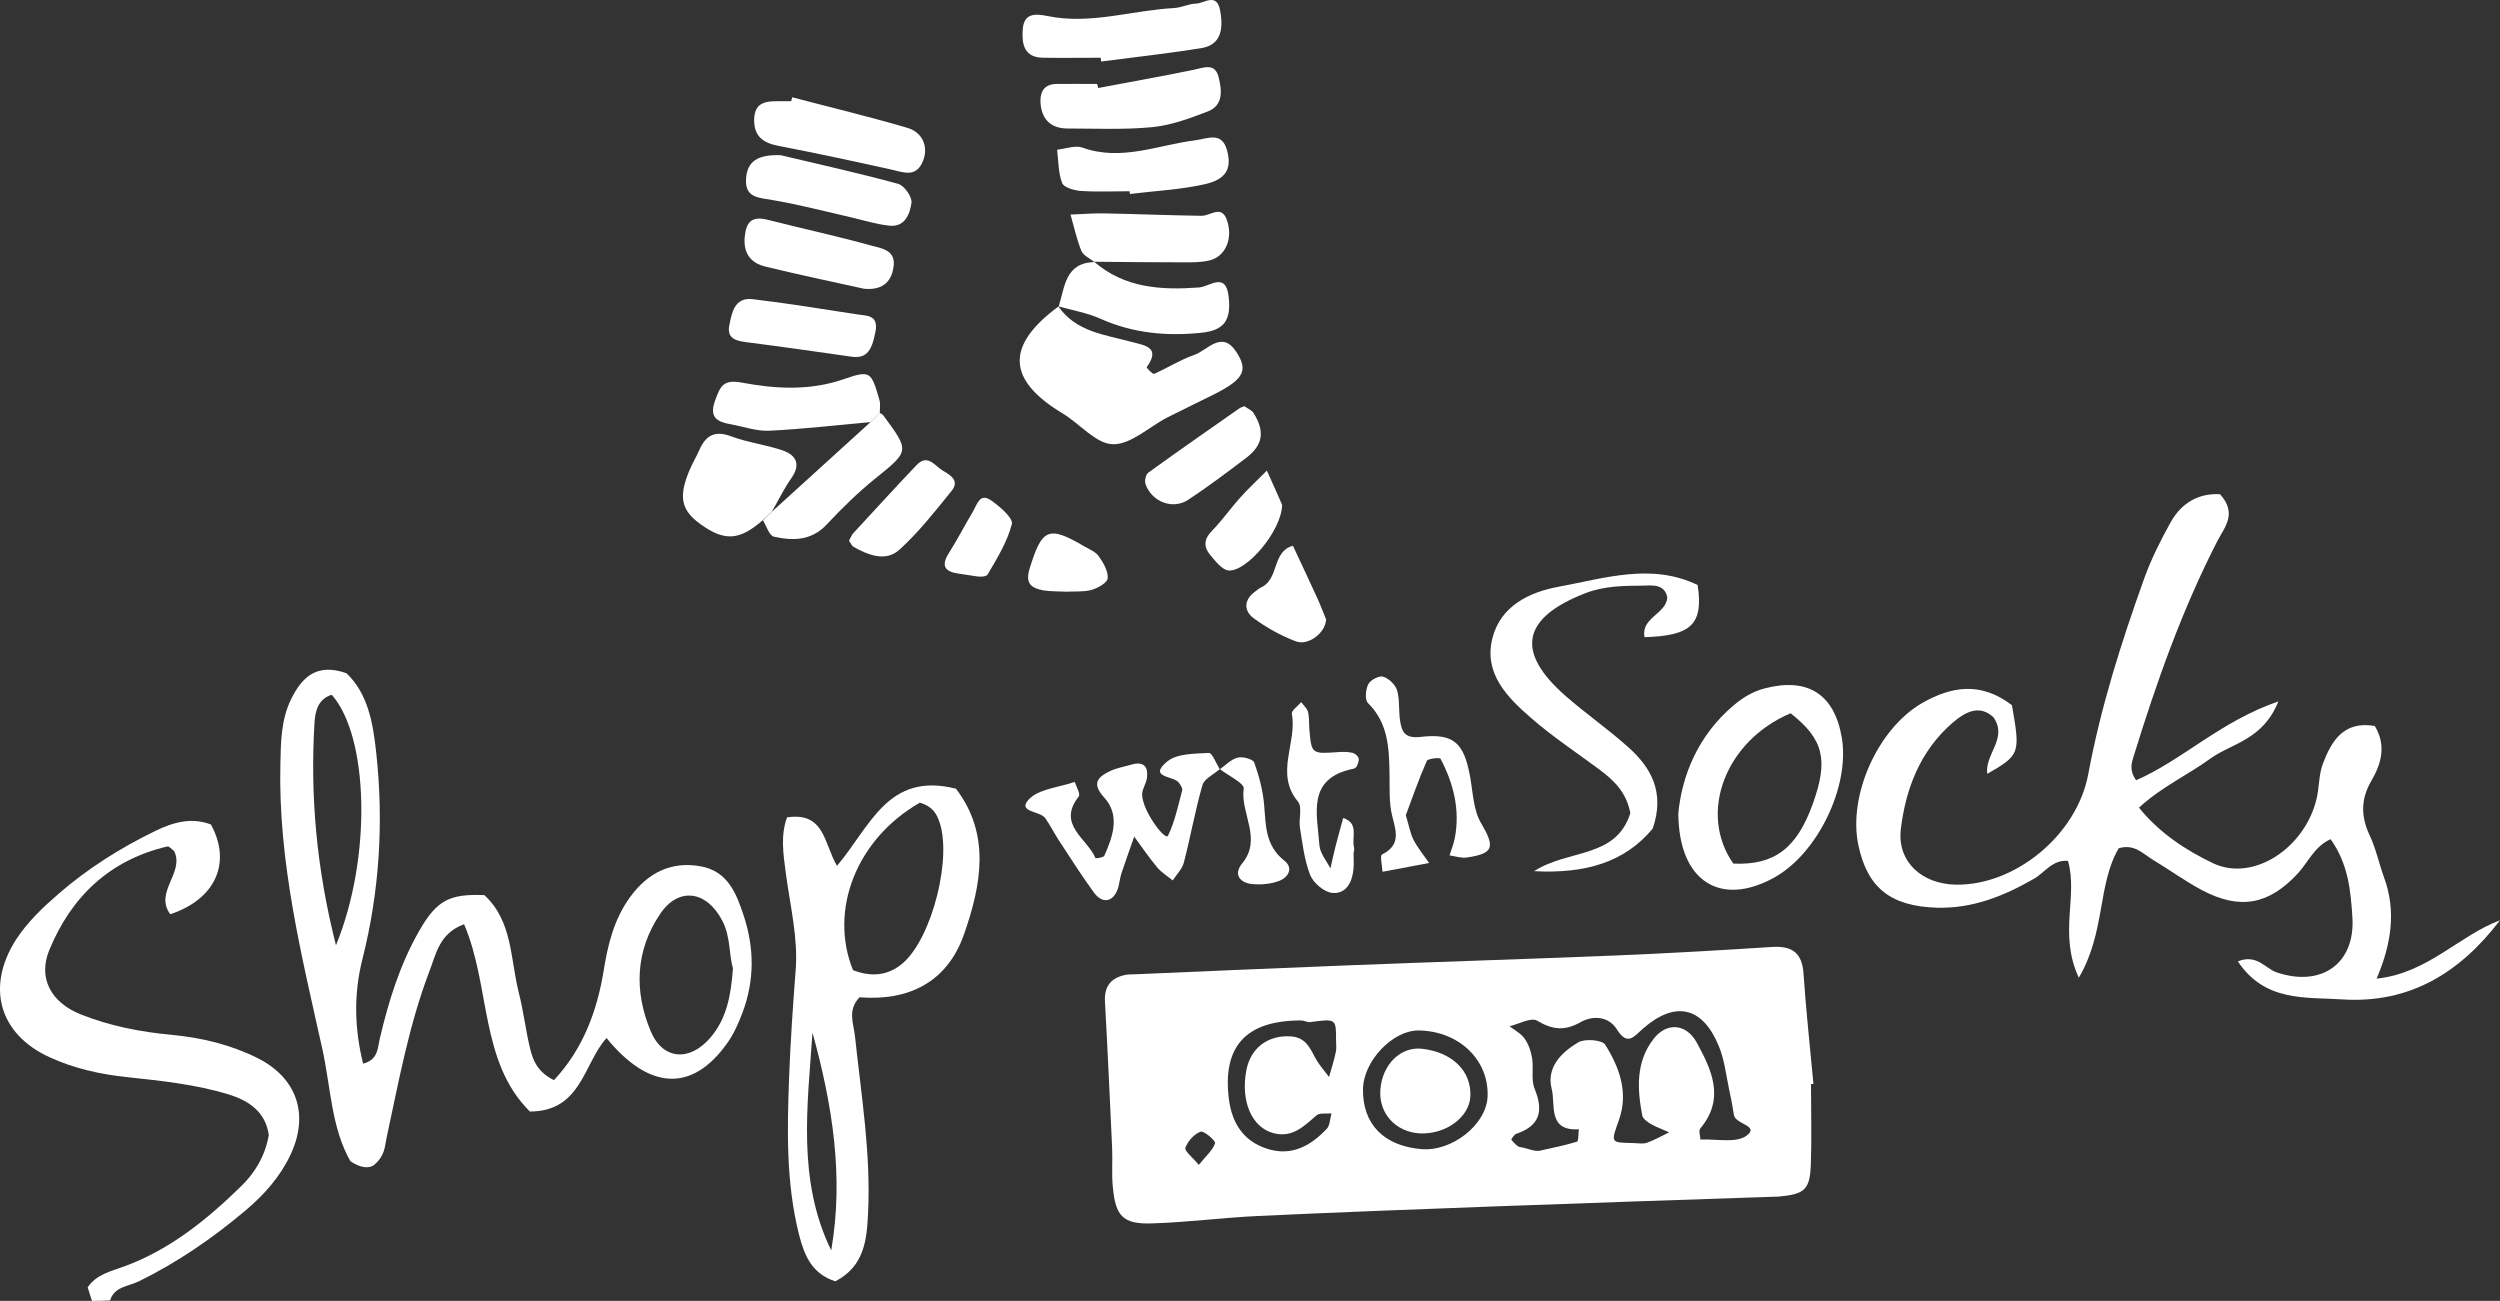
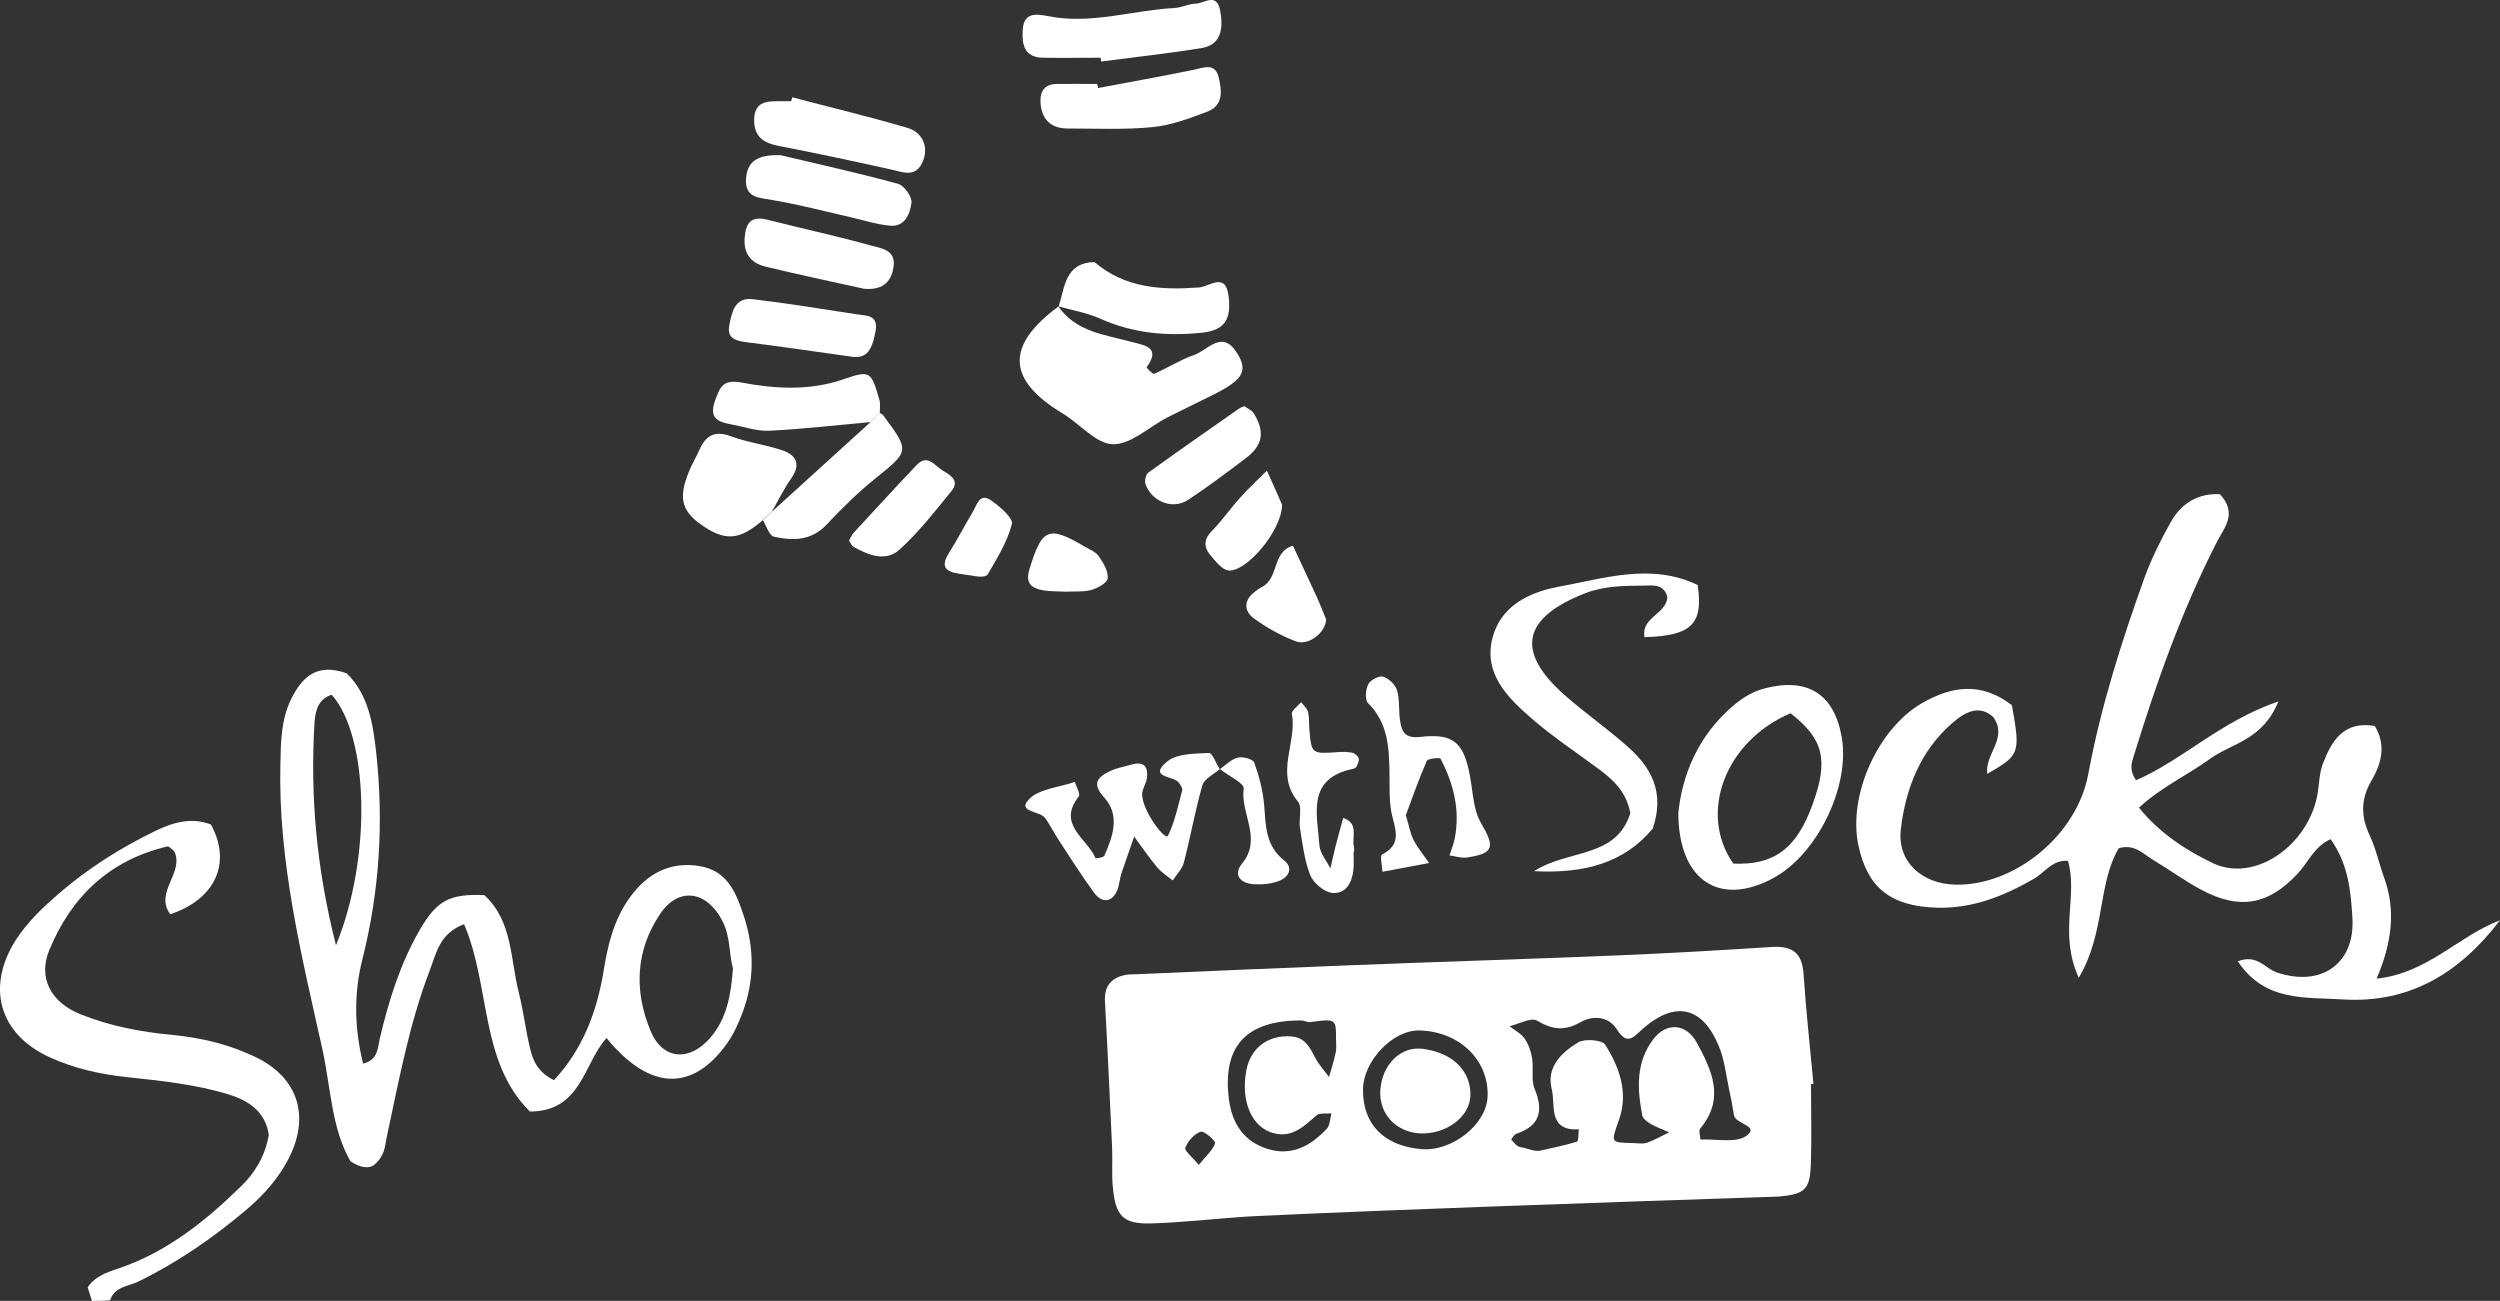
<svg xmlns="http://www.w3.org/2000/svg" width="467" height="243" viewBox="0 0 467 243" fill="none">
  <rect x="0" y="0" width="467" height="243" fill="#333333" stroke="none" />
  <path d="M17.176 243C16.92 242.207 16.692 241.415 16.379 240.48C17.972 238.074 20.704 237.479 23.265 236.545C31.802 233.402 38.688 227.796 45.062 221.568C47.68 219.02 49.53 215.905 50.212 212.027C49.615 207.78 46.627 205.628 42.615 204.411C36.468 202.542 30.095 201.891 23.749 201.211C18.712 200.673 13.846 199.598 9.293 197.503C-0.182 193.199 -2.658 184.337 3.005 175.504C5.139 172.22 7.985 169.53 10.915 166.982C16.407 162.226 22.497 158.375 29.042 155.204C32.371 153.59 35.786 152.628 39.399 154.015C43.326 161.178 40.225 168.001 31.802 170.776C28.757 166.642 34.505 163.047 32.542 158.998C32.115 158.687 31.603 158.035 31.261 158.12C20.42 160.669 13.277 167.548 9.18 177.542C7.102 182.667 9.464 187.254 15.098 189.49C20.533 191.67 26.281 192.774 32.115 193.312C37.721 193.85 43.099 195.153 48.107 197.644C55.534 201.381 57.81 208.261 54.225 215.792C52.29 219.869 49.33 223.182 45.916 226.069C39.741 231.279 33.139 235.837 25.826 239.404C23.948 240.31 21.359 240.339 20.562 242.915C19.395 243 18.285 243 17.176 243Z" fill="white" />
  <path d="M375.829 131.733C377.422 140.793 377.337 141.019 371.219 144.558C370.735 140.821 375.117 137.933 372.385 133.998C369.768 131.535 367.093 132.978 364.674 135.074C358.698 140.283 355.995 147.304 355.085 154.807C354.316 160.923 358.983 165.141 365.329 165.254C376.426 165.452 387.979 155.968 390.085 144.615C392.418 132.072 396.26 119.983 400.556 108.007C401.865 104.383 403.63 100.873 405.508 97.503C407.556 93.879 410.772 92.096 414.699 92.322C417.971 95.918 415.552 98.466 414.215 101.042C407.613 113.896 402.833 127.429 398.593 141.189C398.195 142.491 397.682 143.822 399.02 145.747C407.699 141.982 414.784 134.734 425.597 131.025C422.695 138.273 416.861 138.839 412.906 141.699C408.666 144.785 403.8 146.965 399.56 150.872C403.43 155.656 408.382 158.856 413.418 161.262C420.931 164.801 430.577 158.403 432.74 149.201C433.252 147.05 433.138 144.7 433.906 142.69C435.528 138.386 437.805 134.621 443.61 135.612C445.801 139.235 444.833 142.661 442.984 145.832C440.963 149.286 440.992 152.514 442.671 156.081C443.837 158.573 444.406 161.319 445.345 163.924C447.622 170.152 446.74 176.268 443.951 182.808C453.484 181.817 459.289 174.795 467 171.908C459.573 181.647 450.183 187.508 437.549 186.687C430.662 186.234 423.093 187.196 418.028 179.58C421.585 178.165 423.122 180.883 425.227 181.619C433.565 184.478 439.996 180.061 439.427 171.341C439.114 166.472 438.687 161.432 435.357 156.761C432.341 158.091 431.174 161.064 429.211 163.187C423.805 168.991 418.455 170.039 411.313 166.273C408.126 164.575 405.195 162.423 402.121 160.583C400.3 159.479 398.707 157.582 395.776 158.459C391.792 165.226 393.329 174.144 388.321 182.638C384.508 174.427 388.207 167.406 386.3 160.809C383.398 160.554 381.975 162.989 379.955 164.15C374.32 167.378 368.544 169.728 361.857 169.558C353.292 169.303 348.853 165.962 347.145 157.893C345.182 148.635 350.731 136.149 359.04 131.336C364.532 128.194 370.024 127.288 375.829 131.733Z" fill="white" />
  <path d="M103.481 201.777C108.888 195.973 111.506 188.951 112.758 181.364C113.554 176.381 114.721 171.624 117.766 167.491C120.981 163.103 125.278 160.866 130.741 161.8C135.92 162.678 137.542 166.811 138.965 171.172C140.929 177.202 140.929 183.148 138.737 189.065C137.969 191.103 137.059 193.198 135.778 194.954C129.319 203.985 121.323 203.73 113.298 193.906C108.973 198.691 108.66 207.581 98.985 207.637C89.595 198.323 91.672 184.308 86.692 172.644C82.083 174.342 81.485 178.136 80.261 181.307C76.391 191.415 74.485 202.032 72.209 212.564C71.867 214.178 71.924 215.905 69.847 217.632C69.022 218.255 67.485 218.283 65.465 216.924C61.879 210.695 61.794 203.079 60.2 195.888C56.302 178.363 51.948 160.894 52.375 142.746C52.46 138.613 52.489 134.451 54.395 130.572C56.473 126.382 59.233 123.834 64.725 125.759C68.765 129.609 69.676 135.102 70.274 140.566C71.696 153.59 70.9 166.528 67.684 179.24C66.034 185.809 66.233 192.179 67.826 198.691C70.672 197.955 70.53 195.775 70.957 193.963C72.607 186.941 74.741 180.09 78.355 173.805C81.627 168.114 84.018 166.953 90.477 167.208C95.77 172.077 95.314 179.127 96.908 185.412C97.79 188.867 98.188 192.462 99.042 195.945C99.583 198.125 100.408 200.248 103.481 201.777ZM136.916 180.883C136.148 178.363 136.518 174.994 134.896 171.936C131.965 166.358 126.758 165.622 123.315 170.719C118.676 177.598 118.42 185.214 121.579 192.689C123.855 198.04 128.892 198.323 132.733 193.793C135.75 190.254 136.546 185.95 136.916 180.883ZM62.761 176.579C69.505 160.101 68.879 137.565 61.965 129.779C59.404 130.6 58.891 132.809 58.749 134.989C57.924 148.692 59.119 162.225 62.761 176.579Z" fill="white" />
-   <path d="M156.351 161.743C162.583 154.382 165.856 144.105 178.575 147.333C185.092 155.855 183.299 165.311 180.083 174.512C176.953 183.487 169.726 187.026 160.563 186.29C158.258 188.697 159.453 191.16 159.709 193.566C160.876 204.551 162.697 215.48 162.156 226.578C161.929 231.561 161.473 236.544 156.038 239.347C151.685 237.96 150.262 234.562 149.266 230.655C146.79 220.859 147.047 210.893 147.416 200.956C147.673 194.359 148.128 187.706 148.64 181.109C149.095 175.192 147.587 169.105 146.79 163.102C146.335 159.592 145.766 156.109 147.018 152.684C154.075 151.636 153.876 157.525 156.351 161.743ZM171.831 149.937C160.051 156.676 154.786 169.926 159.339 181.222C162.64 182.496 165.77 182.355 168.616 179.948C174.136 175.248 178.063 159.733 175.303 153.052C174.791 151.749 173.994 150.589 171.831 149.937ZM151.77 192.887C150.86 206.533 148.868 220.434 155.27 233.571C157.66 219.812 155.498 206.363 151.77 192.887Z" fill="white" />
  <path d="M304.548 151.892C303.779 147.815 301.304 145.635 298.6 143.625C294.361 140.482 289.95 137.566 285.995 134.112C281.556 130.261 277.145 125.816 278.767 119.276C280.275 113.217 285.625 110.613 291.202 109.594C299.795 108.008 308.503 105.12 317.125 109.282C318.206 116.587 315.987 118.767 307.194 119.021C306.511 115.341 311.206 114.746 311.462 111.604C310.922 108.999 308.588 109.367 306.852 109.395C303.267 109.424 299.71 109.452 296.21 110.783C284.316 115.397 282.978 121.711 292.454 130.007C296.21 133.291 300.308 136.15 304.035 139.463C308.474 143.37 311.035 148.041 308.73 154.78C303.495 161.065 296.21 163.245 286.564 162.735C293.023 158.573 301.873 160.414 304.548 151.892Z" fill="white" />
  <path d="M313.511 151.892C314.194 144.927 317.125 137.425 323.869 131.734C325.576 130.29 327.454 129.158 329.645 128.591C337.698 126.496 342.65 129.667 344.044 137.765C345.609 146.881 339.52 159.48 331.381 163.953C321.479 169.417 313.568 164.774 313.511 151.892ZM334.483 133.235C322.218 138.444 317.21 151.949 323.784 161.32C331.438 161.66 335.65 158.489 338.637 150.137C341.568 141.983 340.686 138.104 334.483 133.235Z" fill="white" />
  <path d="M338.296 202.512C338.296 207.495 338.438 212.478 338.267 217.461C338.097 222.246 337.129 223.067 332.292 223.52C332.007 223.548 331.723 223.52 331.467 223.548C313.995 224.142 296.552 224.709 279.08 225.36C264.397 225.898 249.714 226.464 235.031 227.144C228.401 227.455 221.799 228.333 215.169 228.531C209.791 228.701 208.397 227.2 207.884 221.821C207.628 219.358 207.856 216.838 207.742 214.346C207.315 205.258 206.917 196.198 206.405 187.11C206.262 184.477 207.315 182.863 209.791 182.212C210.588 181.986 211.441 182.014 212.267 181.986C225.555 181.42 238.844 180.825 252.133 180.315C268.751 179.664 285.397 179.155 302.015 178.475C311.69 178.079 321.365 177.512 331.04 176.89C334.824 176.663 336.645 178.022 336.902 181.929C337.357 188.781 338.125 195.632 338.751 202.484C338.58 202.455 338.438 202.484 338.296 202.512ZM287.56 214.969C287.474 214.601 287.645 215.309 287.56 214.969C289.893 214.431 292.283 213.978 294.56 213.271C294.901 213.157 294.816 211.742 294.93 210.949C289.039 211.317 290.604 206.334 289.865 203.446C288.812 199.369 291.686 196.566 294.844 194.698C296.068 193.99 299.283 194.245 299.852 195.151C302.527 199.398 304.235 204.126 302.413 209.222C300.905 213.497 300.763 213.44 305.174 213.525C305.999 213.554 306.909 213.724 307.649 213.469C309.072 212.959 310.409 212.195 311.804 211.515C310.666 211.006 309.47 210.581 308.418 209.986C307.763 209.59 306.881 208.995 306.767 208.344C305.828 203.361 305.544 198.378 308.901 194.047C311.32 190.932 314.991 191.159 316.954 194.755C319.771 199.907 322.275 205.23 317.609 210.807C317.267 211.204 317.609 212.166 317.637 212.874C320.568 212.704 324.296 213.61 326.259 212.138C328.792 210.27 324.182 210.043 323.897 208.288C323.641 206.674 323.357 205.06 322.987 203.446C322.418 200.757 322.133 197.954 321.08 195.434C318.064 188.045 312.97 186.884 306.966 192.093C305.202 193.622 304.035 195.491 302.015 192.263C300.45 189.8 297.519 189.658 295.271 190.932C292.283 192.631 290.007 192.376 287.104 190.649C285.995 189.998 283.718 191.3 281.982 191.697C282.95 192.461 284.145 193.056 284.8 194.018C285.539 195.066 285.995 196.397 286.194 197.671C286.507 199.568 285.966 201.719 286.678 203.418C288.357 207.523 287.674 210.298 283.234 211.798C282.836 211.94 282.267 212.818 282.324 212.903C282.808 213.44 283.405 214.233 284.031 214.29C285.169 214.431 286.478 215.111 287.56 214.969ZM249.572 194.217C249.572 190.281 249.572 190.281 244.706 190.932C244.194 190.989 243.624 190.621 243.084 190.621C232.726 190.593 228.287 195.491 229.567 205.4C230.165 209.873 232.299 213.186 236.738 214.601C241.291 216.045 244.848 214.035 247.836 210.864C248.462 210.213 248.433 208.967 248.718 207.976C247.779 208.089 246.527 207.835 245.929 208.344C243.596 210.354 241.462 212.591 237.933 211.685C233.836 210.638 231.73 205.74 232.811 199.964C233.608 195.717 236.881 193.339 241.092 193.594C243.852 193.764 244.677 195.689 245.73 197.671C246.413 198.945 247.409 200.021 248.263 201.181C248.69 199.681 249.173 198.209 249.486 196.708C249.714 195.887 249.572 195.038 249.572 194.217ZM277.885 204.805C278.141 197.982 272.535 192.603 265.023 192.49C260.157 192.433 254.665 198.209 254.608 203.475C254.523 209.986 258.507 214.063 265.507 214.658C271.283 215.139 277.686 210.043 277.885 204.805ZM223.933 217.602C225.299 215.904 226.551 214.856 226.978 213.554C227.12 213.129 224.901 211.175 224.275 211.402C223.08 211.827 221.884 213.157 221.429 214.403C221.202 214.941 222.71 216.13 223.933 217.602Z" fill="white" />
  <path d="M197.669 57.188C200.97 62.001 206.376 62.511 211.384 63.87C213.86 64.521 216.905 64.861 214.201 68.598C214.145 68.683 215.311 69.928 215.567 69.843C218.1 68.739 220.462 67.21 223.08 66.304C225.584 65.427 228.202 61.633 230.905 65.681C233.238 69.192 232.299 70.834 227.006 73.552C224.047 75.053 221.031 76.468 218.071 77.969C214.657 79.724 211.242 83.065 207.884 82.98C204.754 82.924 201.738 79.186 198.551 77.261C188.079 70.976 187.795 64.577 197.726 57.245L197.669 57.188Z" fill="white" />
  <path d="M227.832 143.681C226.722 144.672 224.958 145.465 224.616 146.654C223.25 151.411 222.397 156.309 221.145 161.122C220.832 162.339 219.779 163.358 219.067 164.462C218.1 163.67 216.962 162.99 216.165 162.028C214.628 160.187 213.291 158.206 211.868 156.28C211.071 158.574 210.246 160.867 209.478 163.16C209.136 164.208 209.108 165.34 208.681 166.359C207.742 168.568 205.836 168.794 204.327 166.699C202.051 163.585 199.974 160.301 197.84 157.045C196.929 155.657 196.189 154.157 195.25 152.826C194.283 151.467 190.043 151.722 192.092 149.429C193.913 147.362 197.783 147.107 200.771 146.06C201.055 146.994 201.88 148.353 201.51 148.778C197.356 154.044 203.104 156.62 204.64 160.301C204.669 160.386 206.149 160.187 206.291 159.848C207.884 156.252 209.279 152.317 206.291 149.004C203.872 146.343 205.01 145.182 207.344 144.049C208.567 143.455 209.99 143.228 211.328 142.832C213.547 142.181 214.515 143.115 214.258 145.267C214.145 146.343 213.348 147.362 213.348 148.41C213.376 151.439 217.673 157.158 218.185 156.11C219.466 153.477 220.063 150.505 220.832 147.645C220.945 147.249 220.519 146.626 220.206 146.201C219.267 144.899 214.372 145.295 218.015 142.266C219.836 140.737 223.165 140.794 225.84 140.652C226.437 140.624 227.177 142.634 227.86 143.71L227.832 143.681Z" fill="white" />
  <path d="M262.604 152.288C263.259 154.411 263.458 155.798 264.084 156.959C264.881 158.46 265.991 159.79 266.958 161.206C264.056 161.744 261.153 162.31 258.251 162.848C258.194 161.716 257.738 159.819 258.165 159.62C261.58 157.893 260.869 155.515 260.1 152.571C259.417 149.966 259.617 147.078 259.56 144.332C259.474 139.604 259.275 135.017 255.547 131.337C254.921 130.714 255.092 128.789 255.604 127.798C256.003 127.005 257.653 126.156 258.393 126.41C259.446 126.75 260.669 127.911 260.982 128.987C261.495 130.799 261.238 132.837 261.552 134.734C261.865 136.773 262.519 137.99 265.365 137.65C271.596 136.943 273.446 138.754 274.613 145.068C275.153 148.013 275.21 151.297 276.661 153.76C279.279 158.205 279.109 159.451 273.958 160.187C272.934 160.328 271.824 159.932 270.771 159.79C271.113 158.686 271.568 157.61 271.767 156.506C272.763 151.24 271.511 146.342 269.092 141.727C268.95 141.472 266.73 141.699 266.531 142.124C264.995 145.634 263.743 149.23 262.604 152.288Z" fill="white" />
  <path d="M205.608 10.784C202.023 10.784 198.409 10.84 194.823 10.784C191.352 10.727 190.868 8.321 191.039 5.659C191.209 2.517 193.144 2.488 195.705 2.998C203.701 4.64 211.47 1.922 219.38 1.497C220.746 1.412 222.055 0.705 223.393 0.676C224.958 0.648 227.263 -1.475 227.917 1.95C228.685 5.999 227.689 8.434 224.474 8.972C218.242 9.991 211.954 10.671 205.693 11.492C205.665 11.208 205.636 10.982 205.608 10.784Z" fill="white" />
  <path d="M142.494 97.163C138.14 100.957 135.408 101.155 130.941 97.984C127.213 95.323 126.701 92.831 128.807 87.82C129.347 86.546 130.059 85.357 130.628 84.083C131.823 81.365 133.473 80.346 136.575 81.506C139.677 82.667 143.063 83.064 146.193 84.139C148.669 84.989 149.664 86.687 147.843 89.292C146.449 91.274 145.396 93.482 144.173 95.577C143.603 96.115 143.063 96.653 142.494 97.163Z" fill="white" />
  <path d="M205.124 16.445C211.071 15.313 217.019 14.265 222.937 13.048C224.872 12.651 226.95 11.66 227.633 14.407C228.23 16.813 228.6 19.673 225.584 20.833C222.254 22.108 218.783 23.41 215.254 23.75C210.019 24.259 204.726 24.004 199.433 24.004C196.502 24.004 194.738 22.504 194.396 19.588C194.169 17.408 194.823 15.709 197.413 15.681C199.917 15.652 202.421 15.681 204.925 15.681C205.039 15.907 205.096 16.162 205.124 16.445Z" fill="white" />
  <path d="M147.986 18.172C155.185 20.069 162.412 21.796 169.526 23.891C172.514 24.769 173.567 27.742 172.258 30.431C170.921 33.178 168.701 32.158 166.51 31.677C159.51 30.12 152.51 28.619 145.481 27.261C142.664 26.723 140.872 25.562 140.872 22.447C140.9 18.71 143.546 18.908 146.107 18.908C146.677 18.908 147.217 18.908 147.786 18.908C147.872 18.654 147.929 18.399 147.986 18.172Z" fill="white" />
  <path d="M197.754 57.271C198.921 53.647 198.921 49.089 204.47 48.948L204.384 48.891C210.075 53.817 216.876 54.214 223.933 53.704C225.982 53.562 228.97 50.675 229.511 55.403C230.023 59.819 228.685 61.745 224.332 62.169C217.901 62.821 211.612 62.254 205.551 59.536C203.075 58.432 200.287 57.951 197.669 57.215L197.754 57.271Z" fill="white" />
  <path d="M162.612 78.847C156.323 79.413 150.006 80.149 143.717 80.461C141.299 80.574 138.851 79.668 136.433 79.243C133.872 78.79 132.449 77.913 133.587 74.798C134.555 72.165 135.067 70.806 138.652 71.486C144.855 72.647 151.23 73.015 157.518 70.863C162.583 69.108 162.726 69.362 164.262 74.657C164.49 75.421 164.348 76.299 164.348 77.12C163.75 77.686 163.181 78.281 162.612 78.847Z" fill="white" />
-   <path d="M211.014 35.726C207.97 35.726 204.925 35.868 201.909 35.669C200.657 35.584 198.722 35.018 198.409 34.197C197.669 32.3 197.726 30.064 197.47 27.968C199.063 27.799 200.856 27.091 202.193 27.572C209.449 30.177 216.279 27.091 223.222 26.213C225.641 25.902 228.259 24.486 229.226 28.138C230.137 31.536 229.027 33.574 224.872 34.452C220.348 35.443 215.653 35.669 211.043 36.236C211.071 36.066 211.043 35.896 211.014 35.726Z" fill="white" />
  <path d="M145.823 28.989C152.709 30.631 160.307 32.301 167.762 34.34C168.9 34.651 170.409 36.775 170.266 37.879C169.982 39.917 169.071 42.465 166.14 42.154C163.693 41.899 161.274 41.135 158.856 40.569C153.99 39.464 149.181 38.19 144.286 37.369C141.668 36.916 139.107 36.945 139.364 33.349C139.591 30.206 141.412 28.847 145.823 28.989Z" fill="white" />
-   <path d="M204.441 48.948C203.588 48.269 202.364 47.731 201.994 46.853C201.112 44.673 200.628 42.351 199.974 40.086C202.051 40.002 204.128 39.832 206.205 39.86C212.295 39.973 218.356 40.228 224.445 40.313C226.124 40.341 228.23 38.133 229.226 41.219C230.336 44.588 228.913 47.901 225.982 48.637C224.389 49.033 222.681 49.005 221.002 49.005C215.454 49.005 209.876 48.948 204.327 48.892L204.441 48.948Z" fill="white" />
  <path d="M162.612 78.847C163.181 78.281 163.75 77.686 164.319 77.119C164.547 77.261 164.831 77.374 165.002 77.601C169.982 84.339 169.896 84.226 163.408 89.463C160.221 92.04 157.262 94.956 154.445 97.957C151.571 101.043 148.099 101.043 144.571 100.25C143.689 100.052 143.177 98.268 142.522 97.192C143.091 96.655 143.632 96.117 144.201 95.579C150.319 90.001 156.465 84.424 162.612 78.847Z" fill="white" />
  <path d="M161.36 53.931C154.815 52.487 148.868 51.241 142.977 49.797C140.246 49.146 138.851 47.334 139.108 44.305C139.364 41.474 140.416 40.313 143.376 41.049C149.807 42.691 156.295 44.078 162.697 45.862C164.604 46.371 167.421 46.683 166.908 49.882C166.453 53.025 164.461 54.242 161.36 53.931Z" fill="white" />
  <path d="M158.571 66.558C152.339 65.68 146.136 64.774 139.876 63.981C137.827 63.727 135.693 63.444 136.233 60.782C136.689 58.489 137.172 55.488 140.587 55.884C147.103 56.649 153.563 57.725 160.051 58.715C161.843 58.999 164.12 58.772 163.551 61.886C162.811 65.907 161.673 67.124 158.571 66.558Z" fill="white" />
  <path d="M252.844 159.167C252.844 160.271 252.929 161.375 252.816 162.479C252.559 164.914 251.364 167.094 248.775 166.783C247.267 166.585 245.332 164.914 244.734 163.442C243.653 160.667 243.311 157.581 242.828 154.609C242.572 152.995 243.311 150.758 242.458 149.739C238.076 144.473 242.344 138.754 241.32 133.346C241.206 132.752 242.429 131.902 243.055 131.166C243.511 131.761 244.165 132.327 244.336 132.978C244.592 134.026 244.507 135.187 244.592 136.262C244.99 140.877 244.99 140.849 250.169 140.481C250.994 140.424 251.848 140.453 252.645 140.623C253.1 140.736 253.641 141.189 253.783 141.613C253.925 142.038 253.669 142.633 253.47 143.086C253.385 143.312 253.1 143.539 252.844 143.595C243.966 145.379 246.072 152.117 246.47 157.921C246.584 159.393 247.807 160.809 248.519 162.225C248.86 160.781 249.145 159.365 249.515 157.95C249.942 156.222 250.454 154.524 250.909 152.797C253.925 153.788 252.446 156.392 252.929 158.289C252.986 158.544 252.929 158.827 252.929 159.11C252.901 159.167 252.872 159.167 252.844 159.167Z" fill="white" />
  <path d="M232.441 75.874C232.954 76.27 233.807 76.582 234.177 77.177C236.34 80.63 235.913 83.179 232.726 85.585C229.198 88.246 225.641 90.936 221.941 93.371C219.039 95.268 215.169 93.739 213.974 90.427C213.775 89.832 214.031 88.643 214.486 88.303C220.092 84.254 225.783 80.291 231.446 76.327C231.673 76.157 231.958 76.072 232.441 75.874Z" fill="white" />
  <path d="M158.599 101.013C158.856 100.532 159.055 99.994 159.396 99.598C163.323 95.351 167.221 91.076 171.205 86.886C173.282 84.706 174.591 86.999 176.1 87.905C177.551 88.754 179.287 89.774 177.778 91.671C174.677 95.493 171.632 99.4 168.018 102.684C165.486 104.977 162.242 103.731 159.482 102.174C159.083 101.948 158.884 101.41 158.599 101.013Z" fill="white" />
  <path d="M247.722 115.707C247.58 118.283 244.364 120.661 242.088 119.812C239.299 118.765 236.568 117.236 234.177 115.48C232.413 114.178 232.271 112.168 234.32 110.611C234.746 110.271 235.202 109.903 235.685 109.676C238.958 108.063 237.592 103.023 241.519 101.947C243.027 105.175 244.535 108.374 246.015 111.602C246.698 113.102 247.267 114.631 247.722 115.707Z" fill="white" />
  <path d="M239.498 94.305C239.413 99.175 232.84 106.847 229.511 106.564C228.258 106.451 227.006 104.781 226.011 103.591C224.844 102.176 224.872 100.704 226.352 99.203C228.287 97.249 229.852 94.956 231.702 92.918C233.267 91.162 235.002 89.577 236.653 87.907C237.763 90.341 238.844 92.805 239.498 94.305Z" fill="white" />
  <path d="M199.149 110.527C197.583 110.442 196.189 110.499 194.852 110.272C192.718 109.876 191.494 109.026 192.291 106.365C194.624 98.692 195.819 98.098 202.592 102.09C203.531 102.628 204.697 103.081 205.266 103.93C206.12 105.148 207.031 106.705 206.917 108.035C206.86 108.856 205.039 109.876 203.844 110.215C202.307 110.612 200.571 110.442 199.149 110.527Z" fill="white" />
  <path d="M227.775 143.766C228.913 142.973 229.937 141.841 231.189 141.529C232.128 141.274 234.063 141.812 234.291 142.435C235.202 144.983 235.913 147.673 236.141 150.362C236.454 154.213 236.368 157.978 239.897 160.753C241.661 162.14 240.694 163.867 238.958 164.547C237.478 165.113 235.714 165.283 234.12 165.17C231.702 165 230.307 163.414 232.015 161.319C235.856 156.676 231.673 151.976 232.328 147.305C232.47 146.314 229.425 144.898 227.86 143.653L227.775 143.766Z" fill="white" />
  <path d="M182.673 107.696C180.709 107.413 179.913 107.272 179.087 107.158C176.555 106.79 175.701 105.771 177.238 103.336C178.831 100.816 180.197 98.155 181.734 95.579C182.502 94.305 182.986 91.955 185.148 93.484C186.77 94.616 189.303 96.796 189.018 97.9C188.165 101.213 186.258 104.299 184.494 107.3C184.152 107.866 182.587 107.696 182.673 107.696Z" fill="white" />
  <path d="M257.852 203.531C258.222 198.803 261.665 195.434 265.678 195.915C271.283 196.566 274.84 200.049 274.669 204.72C274.527 208.684 270.06 211.968 265.165 211.713C260.641 211.43 257.511 207.92 257.852 203.531Z" fill="white" />
</svg>